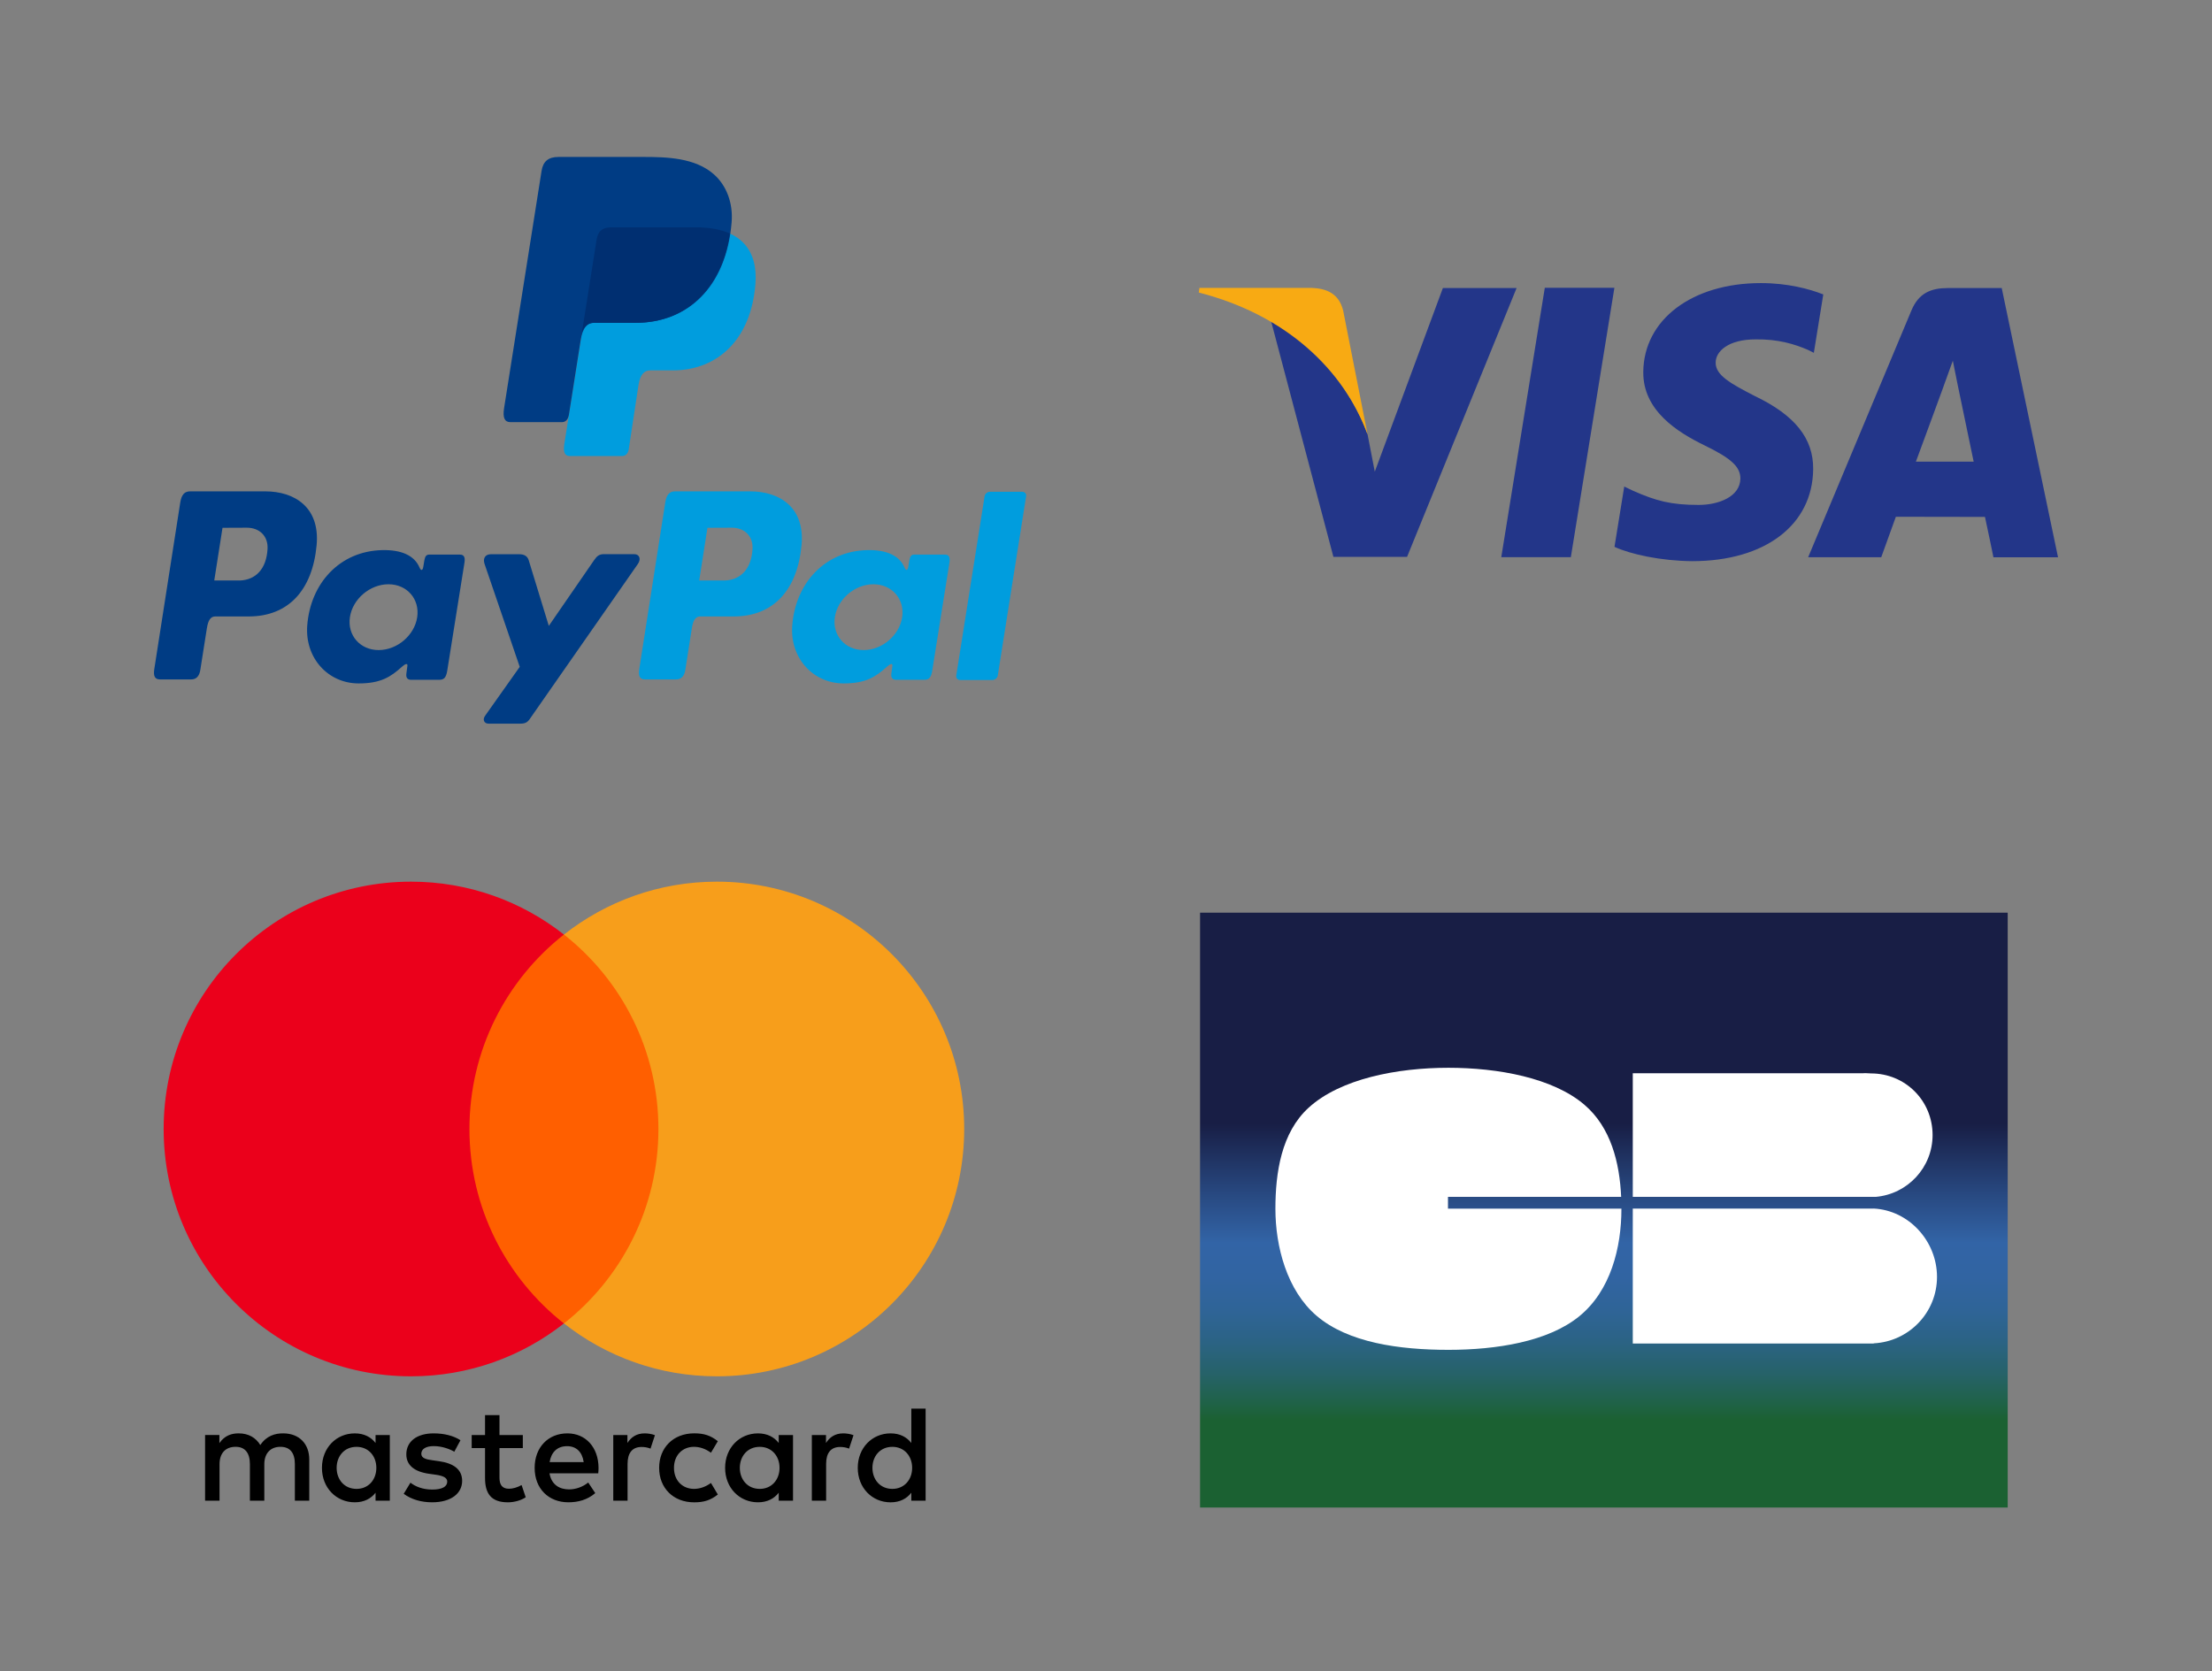
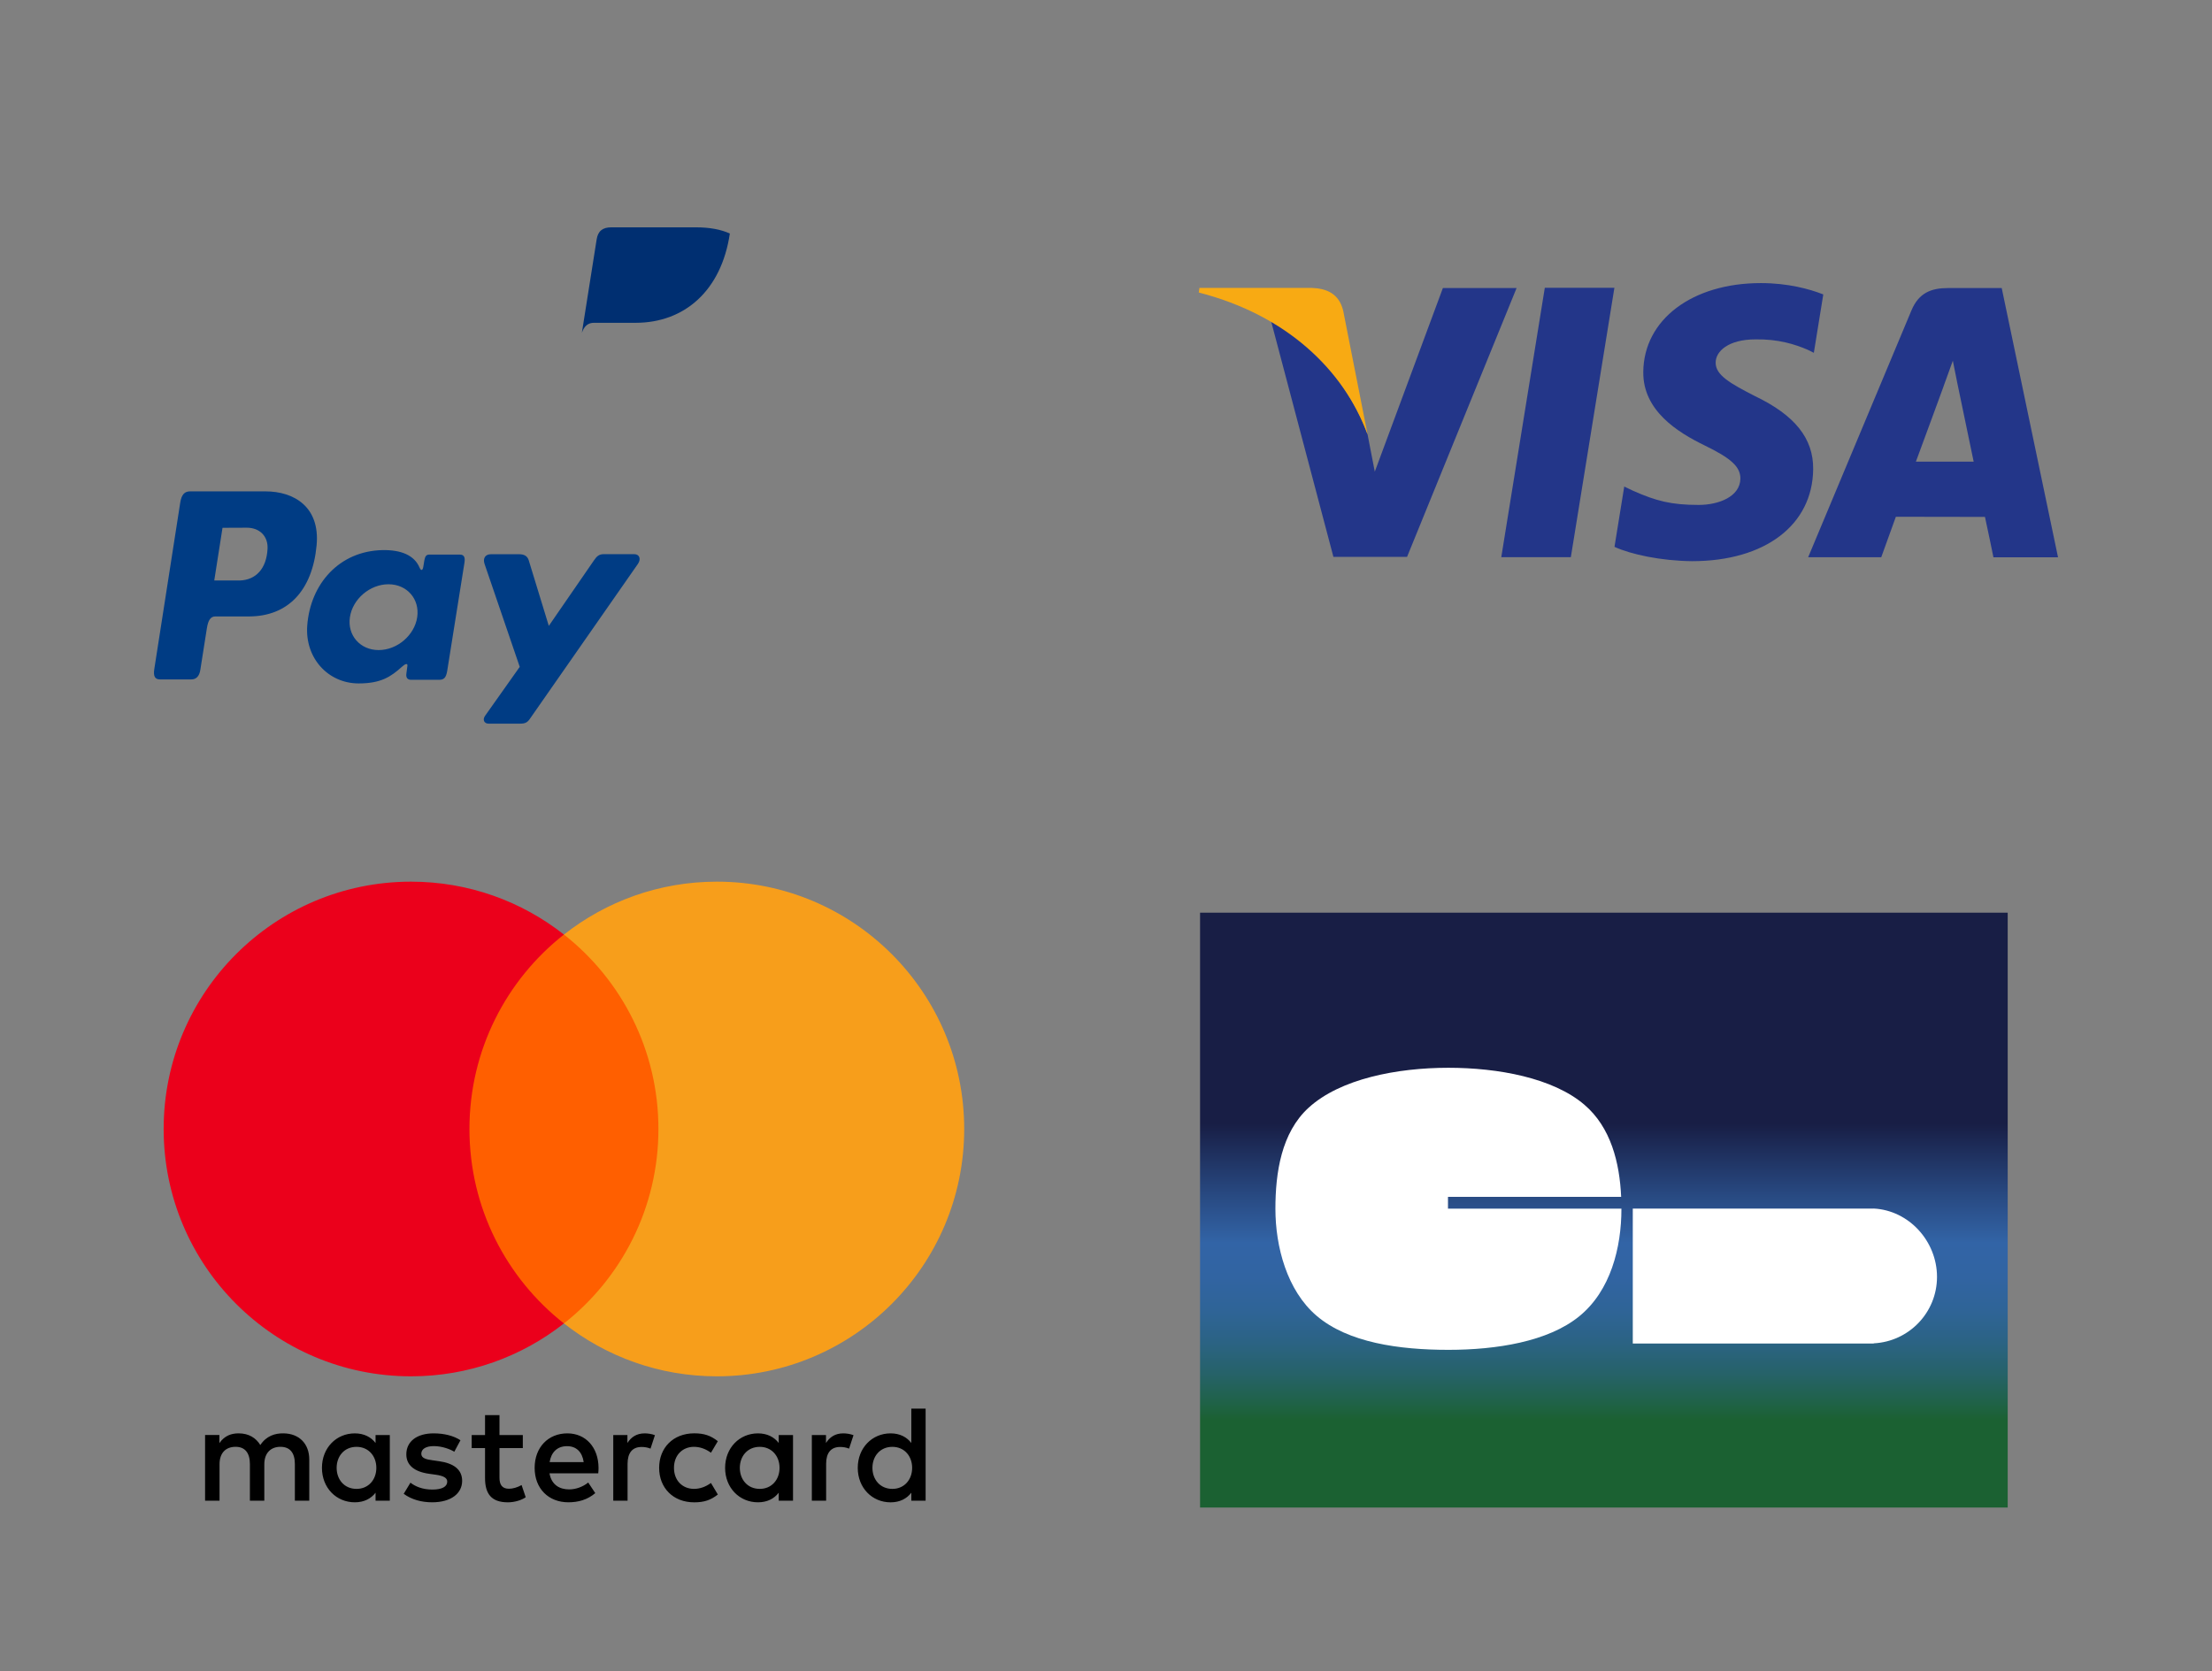
<svg xmlns="http://www.w3.org/2000/svg" version="1.0" id="Calque_1" x="0px" y="0px" width="238px" height="179.843px" viewBox="0 0 238 179.843" enable-background="new 0 0 238 179.843" xml:space="preserve">
  <rect x="0" y="0" width="238" height="179.843" fill="#808080" stroke="none" />
  <g>
-     <path fill="#009DDE" d="M65.774,24.465h9.083c4.871,0,6.71,2.468,6.422,6.099c-0.466,5.985-4.085,9.296-8.881,9.296h-2.426   c-0.657,0-1.101,0.435-1.28,1.617l-1.04,6.862c-0.068,0.445-0.303,0.706-0.654,0.739h-5.693c-0.534,0-0.725-0.411-0.586-1.3   l3.478-22.012C64.334,24.886,64.818,24.465,65.774,24.465z" />
    <path fill="#003C84" d="M28.561,52.881c3.066,0,5.892,1.662,5.504,5.803c-0.459,4.909-3.104,7.646-7.269,7.657h-3.629   c-0.523,0-0.775,0.424-0.913,1.301l-0.703,4.467c-0.108,0.677-0.45,1.009-0.963,1.009h-3.38c-0.539,0-0.727-0.345-0.607-1.114   l2.792-17.915c0.138-0.88,0.477-1.209,1.073-1.209h8.095V52.881z M23.053,62.473h2.754c1.722-0.065,2.866-1.259,2.98-3.411   c0.071-1.329-0.826-2.278-2.253-2.271l-2.593,0.011L23.053,62.473L23.053,62.473z M43.256,71.749   c0.308-0.282,0.625-0.428,0.578-0.082l-0.111,0.829c-0.058,0.434,0.115,0.665,0.518,0.665h3.007c0.5,0,0.751-0.206,0.873-0.986   l1.852-11.618c0.094-0.584-0.047-0.871-0.49-0.871H46.18c-0.297,0-0.442,0.167-0.522,0.621l-0.118,0.716   c-0.066,0.372-0.236,0.438-0.398,0.063c-0.558-1.328-1.986-1.921-3.993-1.883c-4.634,0.096-7.756,3.613-8.093,8.123   c-0.259,3.488,2.243,6.225,5.535,6.225C40.98,73.55,42.055,72.837,43.256,71.749L43.256,71.749z M40.742,69.961   c-1.995,0-3.384-1.591-3.093-3.54c0.29-1.953,2.153-3.543,4.147-3.543s3.382,1.592,3.093,3.543   C44.599,68.371,42.735,69.961,40.742,69.961L40.742,69.961z M55.859,59.646h-3.035c-0.631,0-0.887,0.459-0.687,1.047l3.784,11.073   l-3.73,5.27c-0.31,0.438-0.071,0.842,0.369,0.842h3.424c0.511,0,0.762-0.131,1.017-0.501l11.632-16.684   c0.358-0.515,0.188-1.052-0.396-1.054l-3.24-0.002c-0.555,0-0.779,0.219-1.096,0.68l-4.852,7.04l-2.158-7.052   C56.759,59.871,56.439,59.646,55.859,59.646z" />
-     <path fill="#009DDE" d="M80.743,52.881c3.061,0,5.888,1.662,5.499,5.803c-0.459,4.909-3.104,7.646-7.265,7.657h-3.631   c-0.522,0-0.776,0.424-0.913,1.301l-0.699,4.467c-0.109,0.677-0.452,1.009-0.965,1.009h-3.382c-0.539,0-0.727-0.345-0.605-1.114   l2.794-17.915c0.134-0.88,0.475-1.209,1.073-1.209h8.095V52.881z M75.232,62.473h2.754c1.722-0.065,2.866-1.259,2.982-3.411   c0.07-1.329-0.826-2.278-2.255-2.271l-2.595,0.011L75.232,62.473L75.232,62.473z M95.436,71.749   c0.308-0.282,0.626-0.428,0.579-0.082l-0.113,0.829c-0.052,0.434,0.116,0.665,0.523,0.665h3.001c0.508,0,0.753-0.206,0.878-0.986   l1.85-11.618c0.094-0.584-0.048-0.871-0.49-0.871h-3.3c-0.299,0-0.444,0.167-0.52,0.621l-0.124,0.716   c-0.064,0.372-0.235,0.438-0.393,0.063c-0.56-1.328-1.989-1.921-3.993-1.883c-4.636,0.096-7.759,3.613-8.093,8.123   c-0.261,3.488,2.242,6.225,5.532,6.225C93.163,73.55,94.23,72.837,95.436,71.749L95.436,71.749z M92.921,69.961   c-1.996,0-3.384-1.591-3.095-3.54c0.289-1.953,2.155-3.543,4.149-3.543c1.991,0,3.384,1.592,3.093,3.543   C96.776,68.371,94.916,69.961,92.921,69.961L92.921,69.961z M106.779,73.182h-3.467c-0.275,0-0.468-0.218-0.424-0.481l3.05-19.3   c0.04-0.262,0.301-0.478,0.574-0.478h3.467c0.276,0,0.47,0.216,0.426,0.478l-3.05,19.3   C107.311,72.964,107.054,73.182,106.779,73.182z" />
-     <path fill="#003C84" d="M60.102,16.89h9.088c2.562,0,5.598,0.083,7.624,1.875c1.36,1.197,2.071,3.102,1.906,5.148   c-0.559,6.94-4.709,10.827-10.277,10.827H63.96c-0.763,0-1.268,0.508-1.483,1.876l-1.254,7.958   c-0.078,0.517-0.302,0.818-0.709,0.857h-5.599c-0.619,0-0.842-0.477-0.678-1.507L58.269,18.4   C58.427,17.375,58.989,16.89,60.102,16.89z" />
    <path fill="#002F71" d="M62.607,35.812l1.589-10.045c0.138-0.883,0.623-1.302,1.579-1.302h9.083c1.502,0,2.716,0.232,3.669,0.667   c-0.915,6.179-4.909,9.608-10.136,9.608h-4.485C63.312,34.74,62.87,35.043,62.607,35.812z" />
  </g>
  <g>
    <path fill="#233689" d="M189.461,30.466c-7.404,0-12.607,3.936-12.652,9.567c-0.047,4.17,3.72,6.497,6.554,7.881   c2.927,1.418,3.897,2.327,3.894,3.597c-0.032,1.944-2.34,2.829-4.489,2.829c-2.993,0-4.588-0.437-7.038-1.515l-0.97-0.463   l-1.049,6.49c1.747,0.807,4.981,1.506,8.345,1.541c7.858,0,12.972-3.893,13.032-9.902c0.033-3.307-1.967-5.812-6.293-7.877   c-2.607-1.343-4.221-2.236-4.198-3.598c0-1.202,1.356-2.492,4.292-2.492c2.45-0.04,4.213,0.521,5.6,1.112l0.671,0.334l1.016-6.284   C194.692,31.099,192.358,30.466,189.461,30.466L189.461,30.466z M166.213,30.972l-4.683,28.994h7.484l4.687-28.994h-7.484H166.213z    M155.247,31l-7.326,19.76l-0.78-4.018c-1.826-4.923-5.777-10.086-10.379-12.18l6.707,25.372l7.923-0.002L163.177,31H155.247   L155.247,31z M209.588,31c-1.793,0-3.137,0.513-3.927,2.408l-11.113,26.564h7.863c0,0,1.283-3.575,1.574-4.358   c0.858,0,8.496,0.016,9.587,0.016c0.232,1.011,0.911,4.343,0.911,4.343h6.95L215.375,31H209.588L209.588,31z M210.115,38.816   l0.5,2.499c0,0,1.44,6.919,1.741,8.367h-6.215c0.624-1.664,2.98-8.105,2.98-8.105C209.077,41.657,209.737,39.901,210.115,38.816   L210.115,38.816z" />
    <path fill="#F8AA13" d="M141.129,30.983h-12.077l-0.071,0.498c9.39,2.401,15.584,8.298,18.161,15.268l-2.624-13.323   C144.065,31.595,142.751,31.048,141.129,30.983" />
  </g>
  <g>
    <path d="M33.275,161.503v-4.434c0-1.67-1.064-2.797-2.779-2.811c-0.901-0.014-1.835,0.268-2.487,1.256   c-0.483-0.783-1.254-1.256-2.335-1.256c-0.753,0-1.494,0.223-2.069,1.051v-0.873h-1.539v7.066h1.555v-3.919   c0-1.228,0.678-1.878,1.73-1.878c1.017,0,1.537,0.667,1.537,1.863v3.934h1.551v-3.919c0-1.228,0.711-1.878,1.732-1.878   c1.05,0,1.555,0.667,1.555,1.863v3.934H33.275L33.275,161.503z M56.253,154.439h-2.511v-2.146h-1.555v2.146h-1.435v1.401h1.435   v3.225c0,1.642,0.637,2.615,2.456,2.615c0.666,0,1.435-0.205,1.921-0.546l-0.443-1.314c-0.459,0.264-0.96,0.399-1.36,0.399   c-0.769,0-1.019-0.477-1.019-1.183v-3.196h2.511V154.439z M69.369,154.259c-0.887,0-1.464,0.414-1.862,1.033v-0.853h-1.523v7.063   h1.539v-3.961c0-1.169,0.502-1.819,1.509-1.819c0.308,0,0.635,0.046,0.96,0.178l0.475-1.447   C70.124,154.317,69.68,154.259,69.369,154.259 M49.543,155c-0.739-0.487-1.76-0.741-2.885-0.741c-1.789,0-2.94,0.855-2.94,2.264   c0,1.151,0.857,1.861,2.438,2.084l0.724,0.101c0.845,0.122,1.24,0.341,1.24,0.741c0,0.549-0.56,0.858-1.607,0.858   c-1.066,0-1.834-0.341-2.351-0.74l-0.725,1.196c0.843,0.622,1.908,0.914,3.061,0.914c2.04,0,3.226-0.959,3.226-2.306   c0-1.241-0.932-1.892-2.469-2.114l-0.725-0.104c-0.666-0.087-1.2-0.223-1.2-0.695c0-0.519,0.502-0.828,1.349-0.828   c0.901,0,1.771,0.341,2.202,0.605L49.543,155z M90.733,154.259c-0.887,0-1.462,0.414-1.86,1.033v-0.853H87.35v7.063h1.537v-3.961   c0-1.169,0.502-1.819,1.506-1.819c0.313,0,0.64,0.046,0.963,0.178l0.477-1.447C91.49,154.317,91.046,154.259,90.733,154.259    M70.92,157.97c0,2.146,1.496,3.711,3.773,3.711c1.064,0,1.774-0.236,2.542-0.842l-0.739-1.241   c-0.576,0.413-1.184,0.636-1.849,0.636c-1.228-0.017-2.13-0.904-2.13-2.264s0.902-2.247,2.13-2.264   c0.665,0,1.273,0.222,1.849,0.636l0.739-1.241c-0.769-0.608-1.478-0.846-2.542-0.846C72.416,154.259,70.92,155.824,70.92,157.97    M85.324,157.97v-3.53h-1.538v0.853c-0.488-0.633-1.228-1.033-2.234-1.033c-1.98,0-3.534,1.551-3.534,3.711   c0,2.156,1.553,3.707,3.534,3.707c1.005,0,1.744-0.396,2.234-1.032v0.858h1.538V157.97z M79.601,157.97   c0-1.241,0.814-2.261,2.146-2.261c1.268,0,2.128,0.974,2.128,2.261c0,1.29-0.861,2.264-2.128,2.264   C80.415,160.233,79.601,159.211,79.601,157.97 M61.046,154.259c-2.069,0-3.521,1.51-3.521,3.711c0,2.247,1.508,3.707,3.623,3.707   c1.064,0,2.042-0.261,2.899-0.987l-0.757-1.141c-0.587,0.473-1.344,0.74-2.055,0.74c-0.99,0-1.89-0.459-2.113-1.731h5.246   c0.02-0.191,0.032-0.383,0.032-0.592C64.388,155.769,63.027,154.259,61.046,154.259 M61.015,155.636   c0.991,0,1.628,0.619,1.788,1.715h-3.666C59.302,156.328,59.921,155.636,61.015,155.636 M99.592,157.97v-6.371h-1.539v3.696   c-0.485-0.633-1.224-1.036-2.233-1.036c-1.977,0-3.53,1.555-3.53,3.711c0,2.16,1.553,3.711,3.53,3.711   c1.007,0,1.746-0.4,2.233-1.036v0.858h1.539V157.97z M93.869,157.97c0-1.241,0.814-2.261,2.146-2.261   c1.27,0,2.127,0.974,2.127,2.261c0,1.29-0.857,2.264-2.127,2.264C94.683,160.233,93.869,159.211,93.869,157.97 M41.942,157.97   v-3.53h-1.534v0.853c-0.491-0.633-1.228-1.033-2.236-1.033c-1.981,0-3.532,1.551-3.532,3.711c0,2.156,1.551,3.707,3.532,3.707   c1.007,0,1.744-0.396,2.236-1.032v0.858h1.534V157.97z M36.221,157.97c0-1.241,0.81-2.261,2.142-2.261   c1.271,0,2.129,0.974,2.129,2.261c0,1.29-0.857,2.264-2.129,2.264C37.031,160.233,36.221,159.211,36.221,157.97" />
    <rect x="49.032" y="100.577" fill="#FF5F00" width="23.292" height="41.85" />
    <path fill="#EB001B" d="M50.51,121.504c0-8.493,3.975-16.058,10.167-20.927c-4.526-3.564-10.241-5.693-16.452-5.693   c-14.698,0-26.617,11.915-26.617,26.62c0,14.697,11.919,26.616,26.617,26.616c6.211,0,11.926-2.128,16.452-5.693   C54.485,137.555,50.51,129.993,50.51,121.504" />
    <path fill="#F79E1B" d="M103.743,121.504c0,14.697-11.917,26.616-26.617,26.616c-6.206,0-11.918-2.128-16.447-5.693   c6.19-4.872,10.164-12.434,10.164-20.923c0-8.493-3.974-16.058-10.164-20.927c4.528-3.564,10.241-5.693,16.447-5.693   C91.824,94.884,103.743,106.799,103.743,121.504" />
  </g>
  <g>
    <linearGradient id="SVGID_1_" gradientUnits="userSpaceOnUse" x1="-689.74" y1="1244.013" x2="-687.369" y2="1244.013" gradientTransform="matrix(0 26.996 0.834 0 -864.563 18718.656)">
      <stop offset="0" style="stop-color:#181E45" />
      <stop offset="0.351" style="stop-color:#181E45" />
      <stop offset="0.47" style="stop-color:#284981" />
      <stop offset="0.551" style="stop-color:#3264A6" />
      <stop offset="0.609" style="stop-color:#3164A2" />
      <stop offset="0.664" style="stop-color:#2F6497" />
      <stop offset="0.718" style="stop-color:#2B6384" />
      <stop offset="0.77" style="stop-color:#266269" />
      <stop offset="0.822" style="stop-color:#1F6246" />
      <stop offset="0.849" style="stop-color:#1B6132" />
      <stop offset="1" style="stop-color:#1B6132" />
    </linearGradient>
    <rect x="129.121" y="98.223" fill="url(#SVGID_1_)" width="86.897" height="64.018" />
    <path fill="#FFFFFF" d="M155.795,128.808h18.633c-0.165-3.68-1.104-7.478-3.951-9.912c-3.393-2.908-9.329-3.982-14.635-3.982   c-5.524,0-11.634,1.183-15.042,4.299c-2.937,2.682-3.573,7.001-3.573,10.879c0,4.063,1.243,8.789,4.431,11.512   c3.39,2.897,8.885,3.666,14.185,3.666c5.146,0,10.723-0.87,14.089-3.621c3.363-2.744,4.525-7.373,4.525-11.557   c0-0.007,0-0.014,0-0.018h-18.661V128.808z" />
    <path fill="#FFFFFF" d="M175.679,130.069v14.521h25.922v-0.021c3.793-0.188,6.811-3.314,6.811-7.15s-3.018-7.165-6.811-7.356v0.007   H175.679z" />
-     <path fill="#FFFFFF" d="M207.936,122.15c0-3.696-2.934-6.629-6.63-6.629c-0.256,0-0.572-0.049-0.821-0.021h-24.806v13.307h26.136   C205.24,128.512,207.936,125.653,207.936,122.15z" />
  </g>
</svg>